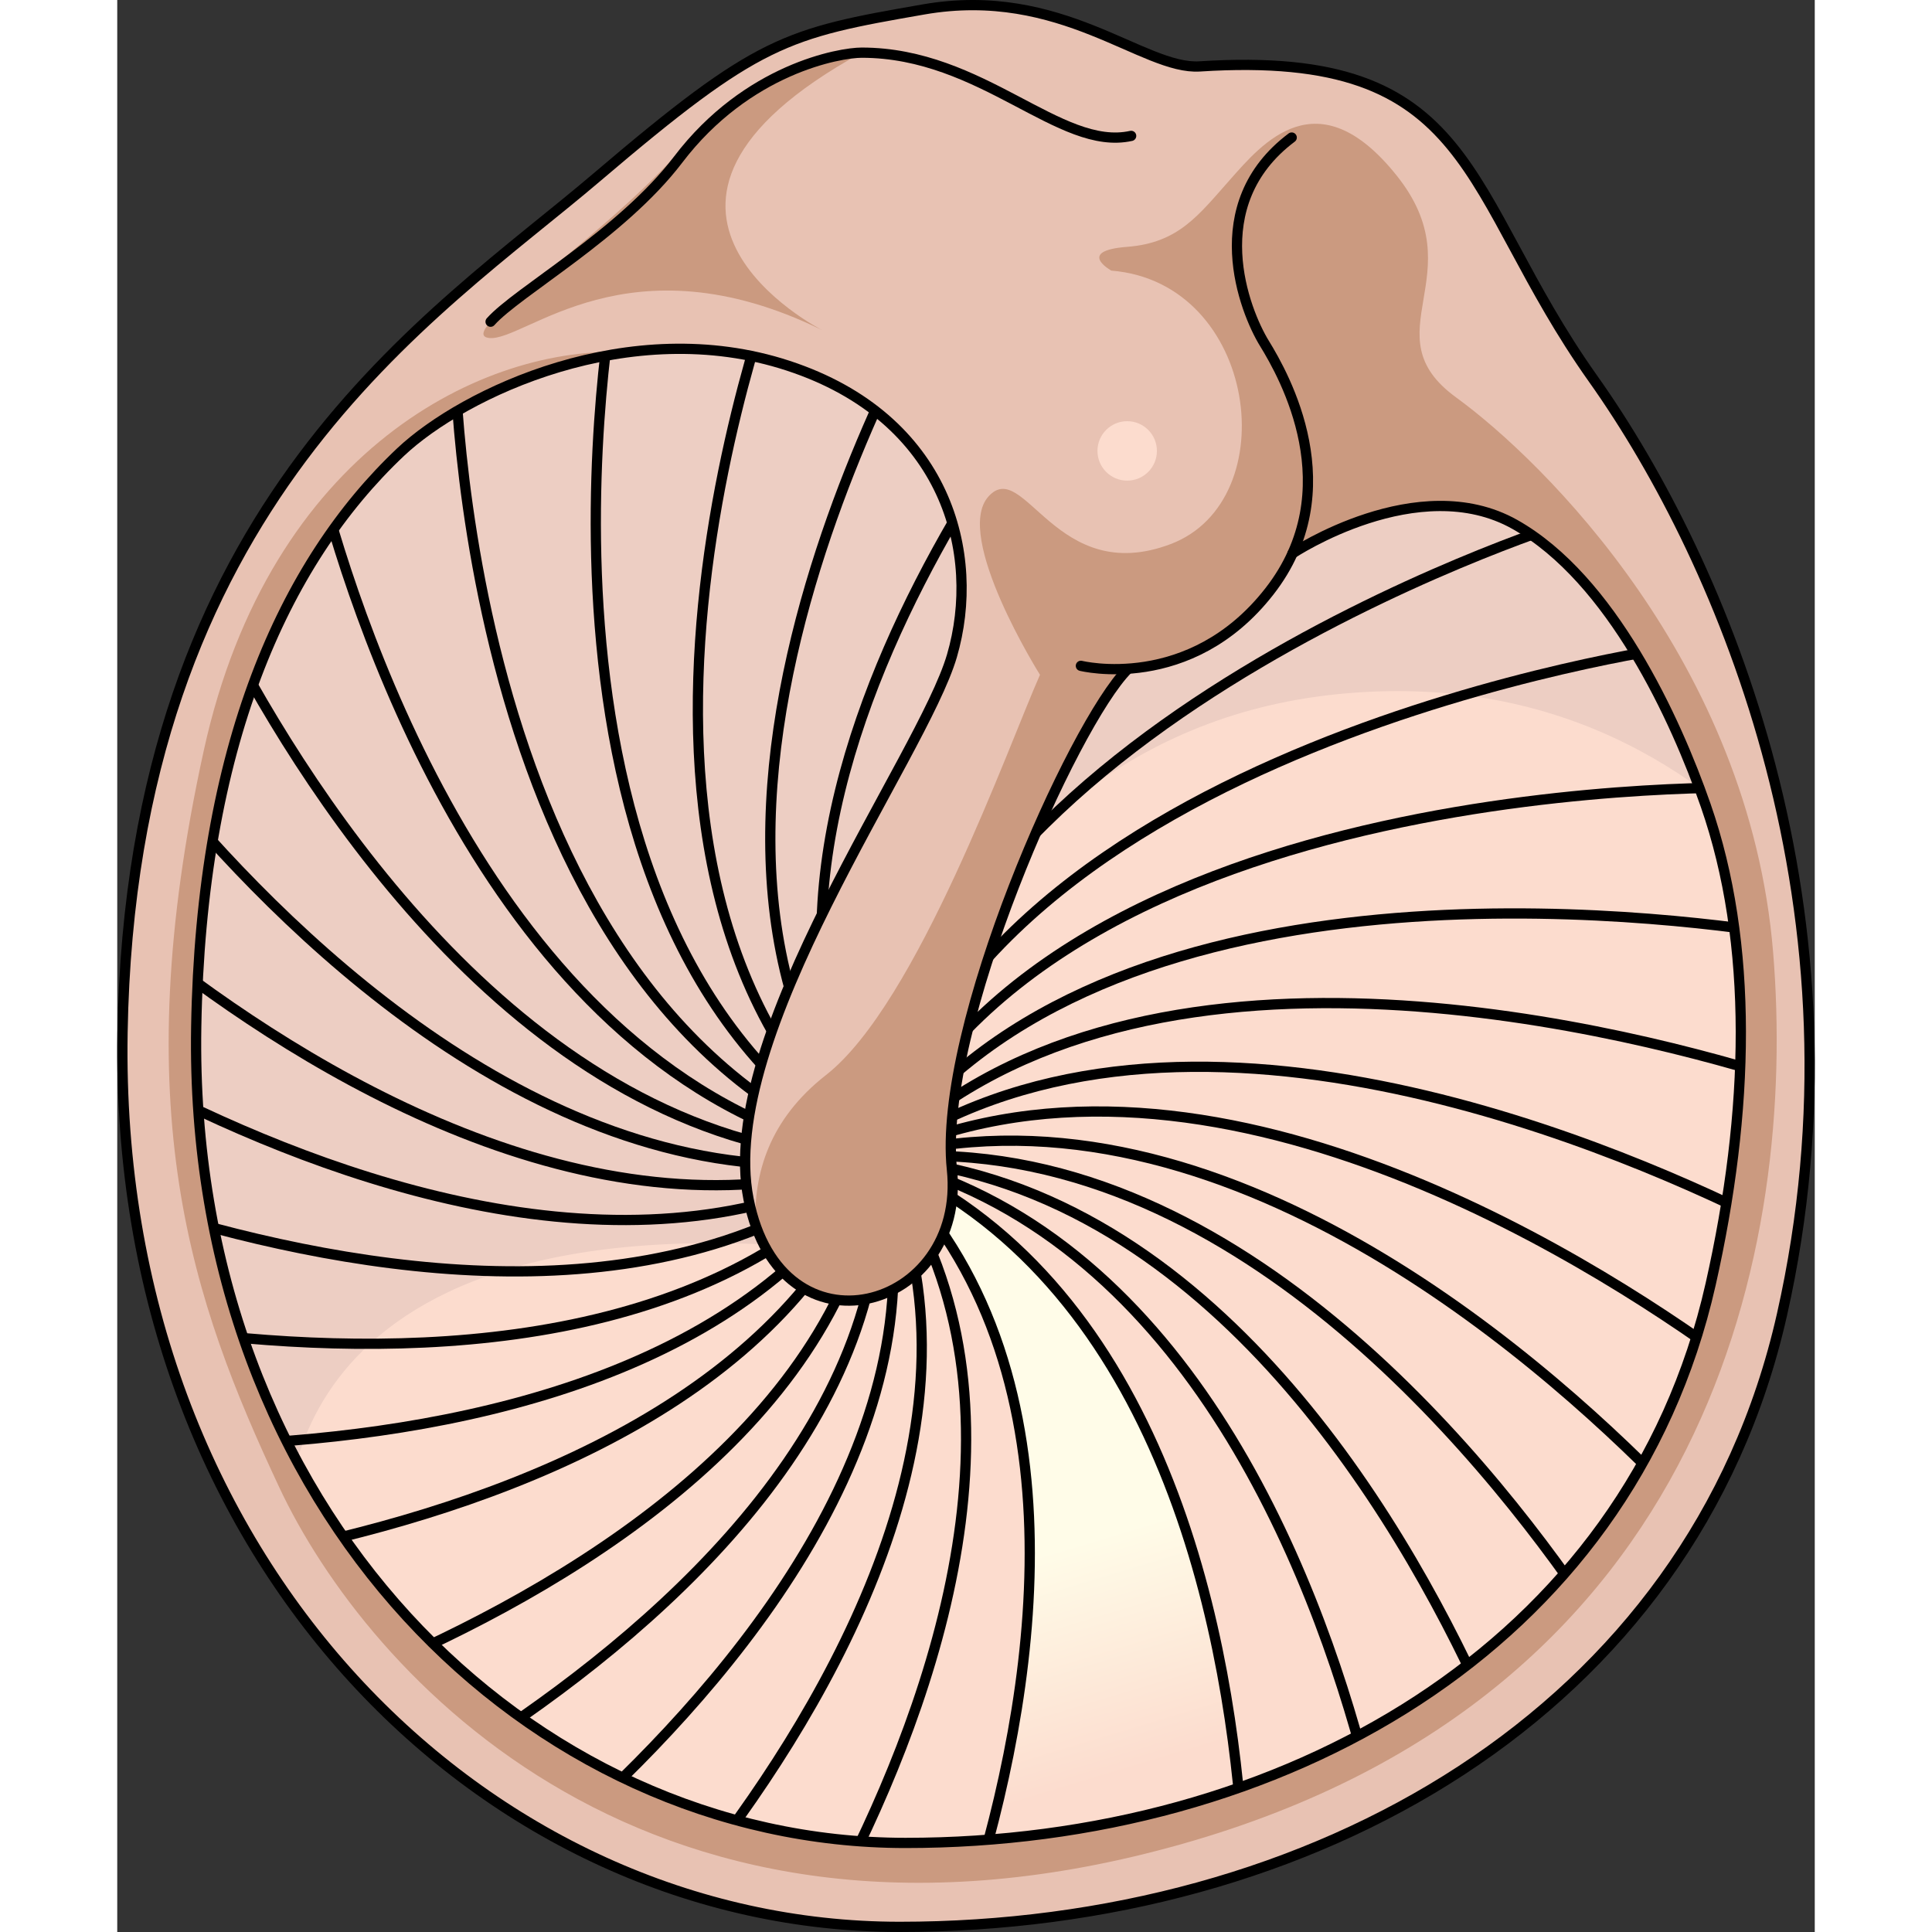
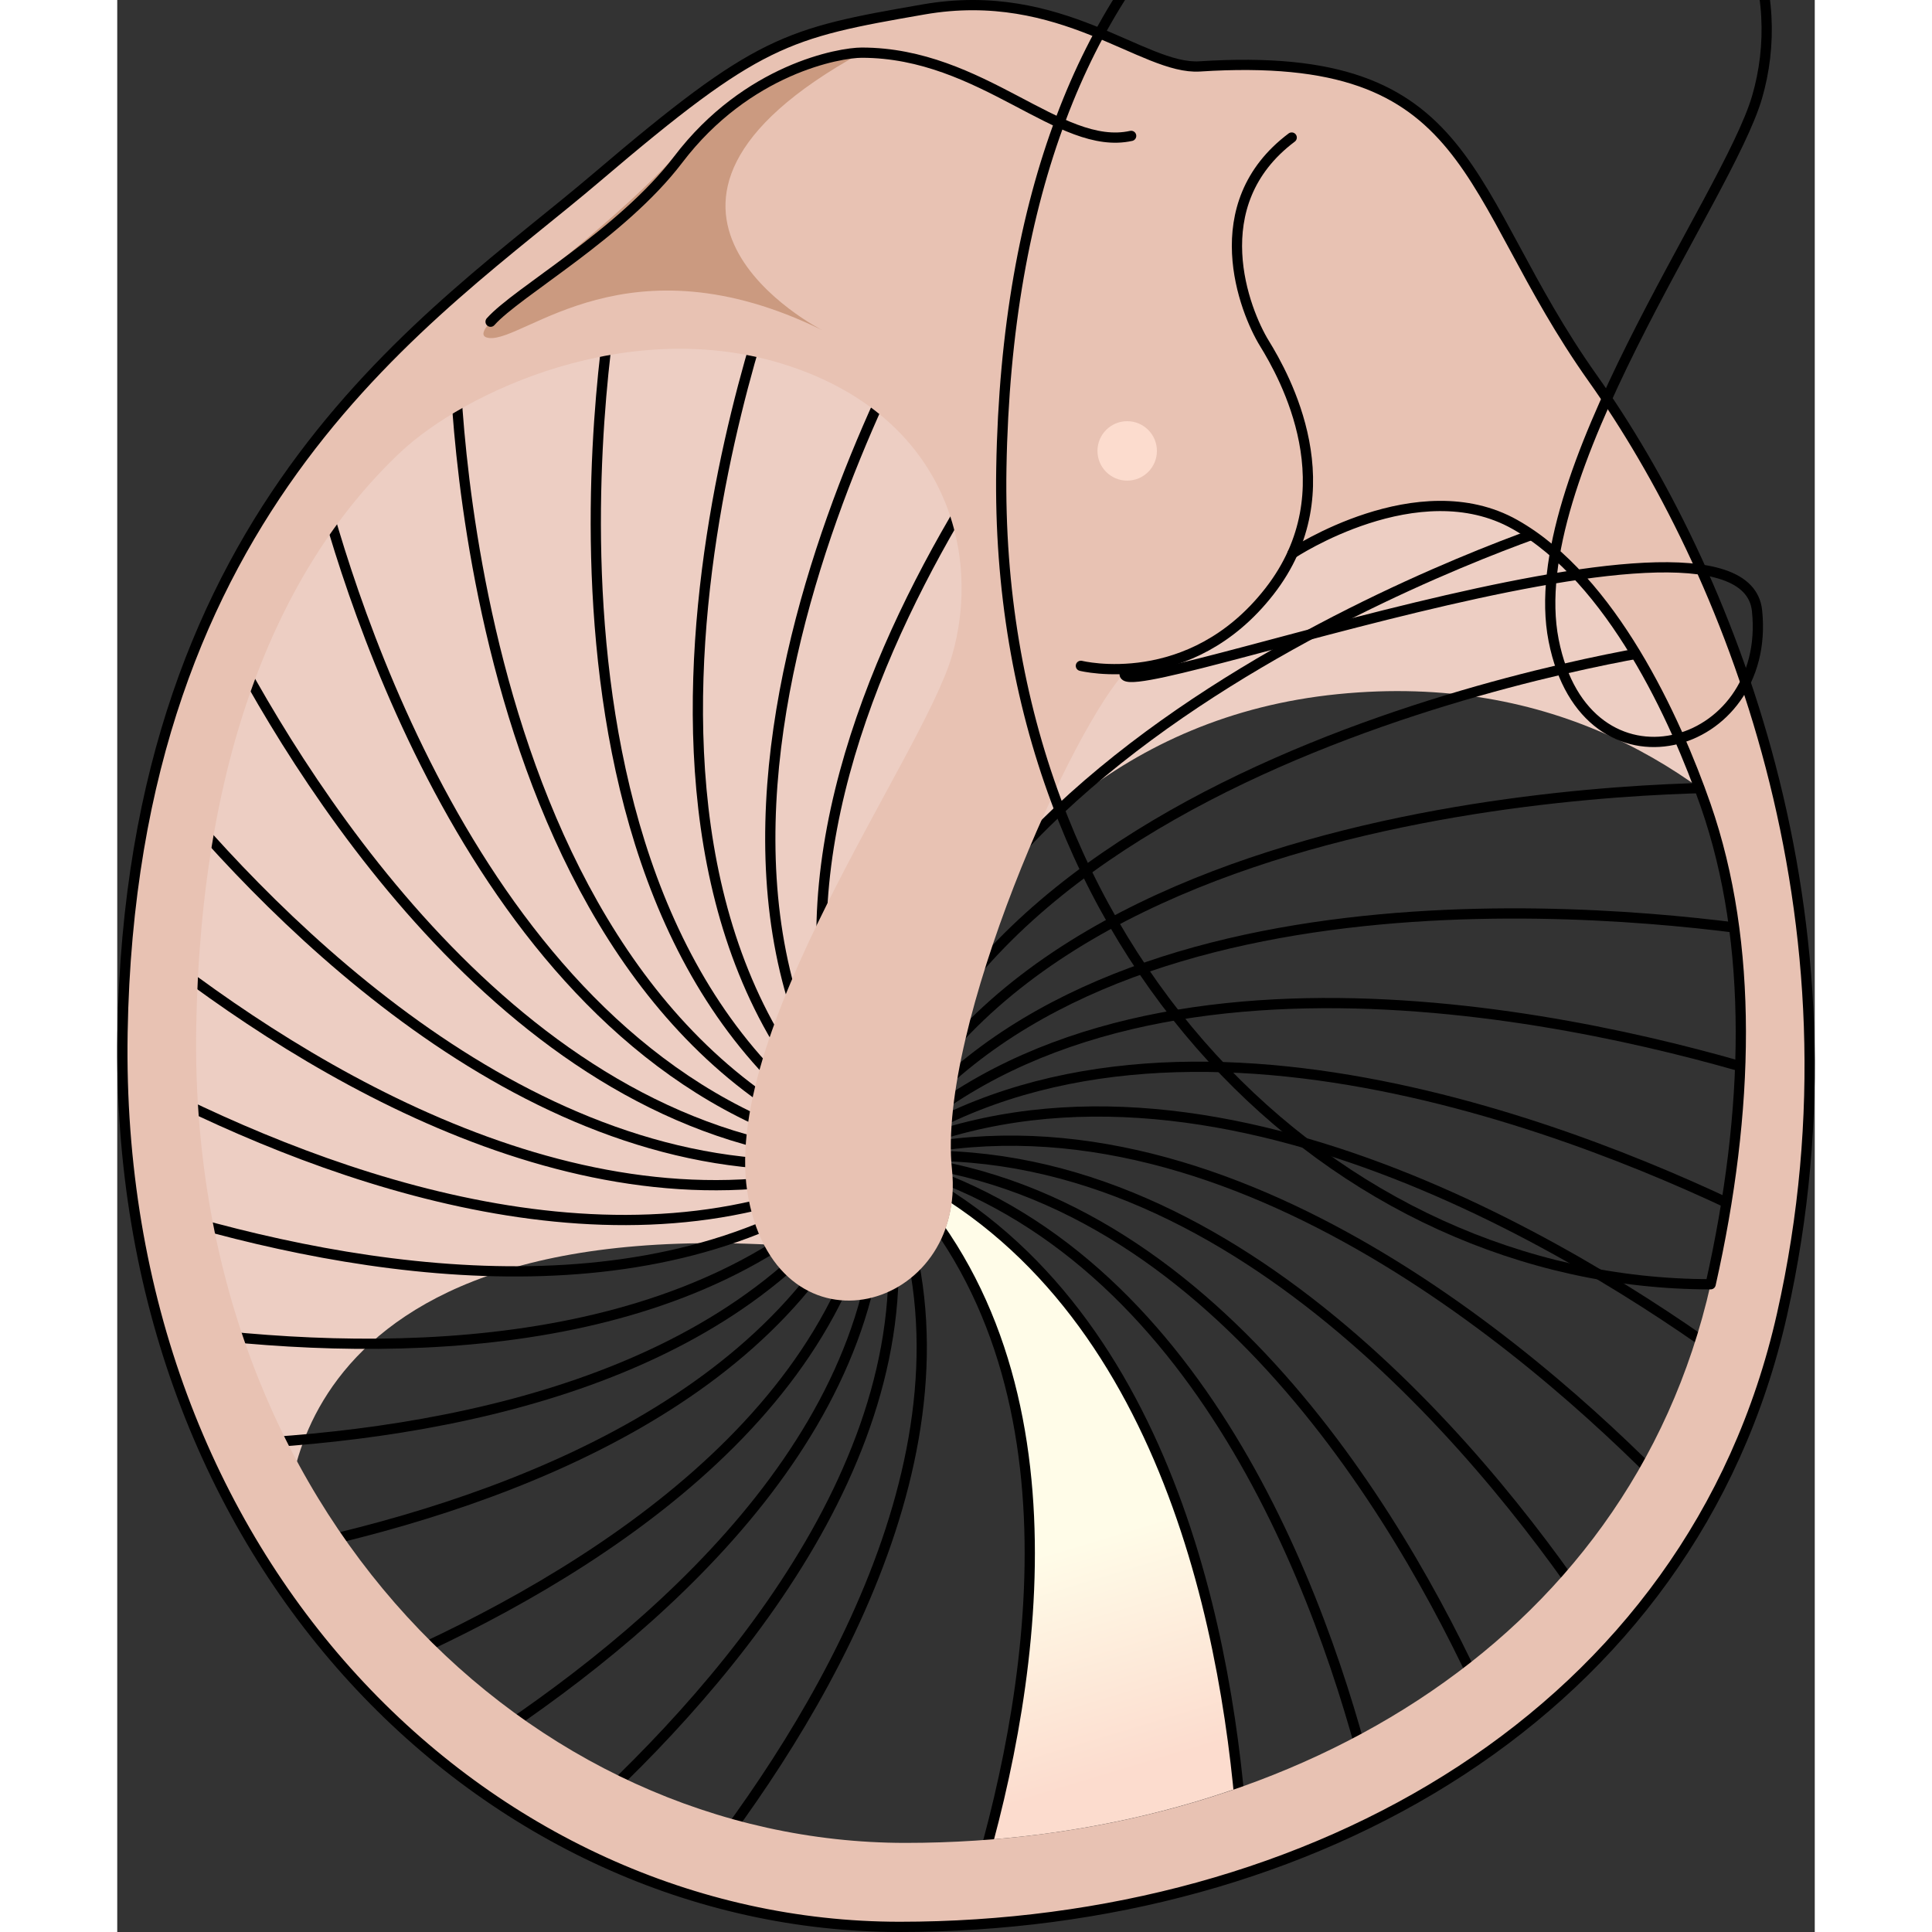
<svg xmlns="http://www.w3.org/2000/svg" version="1.1" id="Layer_1" width="800px" height="800px" viewBox="0 0 165.757 188.653" enable-background="new 0 0 165.757 188.653" xml:space="preserve">
  <rect x="0" y="0" width="165.757" height="188.653" fill="#333333" stroke="none" />
  <g>
    <g>
      <g>
-         <path fill="#FCDCCE" d="M105.707,6.485c-5.555,0.359-13.479-7.911-26.958-5.566c-13.478,2.344-16.115,2.93-31.938,16.408     S1.395,48.973,0.516,100.836c-0.88,51.863,35.748,87.317,75.891,87.317s77.354-20.805,86.146-59.775s-5.566-73.253-18.459-91.42     C131.2,18.792,132.957,4.728,105.707,6.485z" />
-       </g>
+         </g>
      <g>
        <g id="XMLID_31_">
          <g>
            <linearGradient id="SVGID_1_" gradientUnits="userSpaceOnUse" x1="84.654" y1="131.203" x2="97.372" y2="173.347">
              <stop offset="0.483" style="stop-color:#FFFCE8" />
              <stop offset="1" style="stop-color:#FCDCCE" />
            </linearGradient>
            <path fill="url(#SVGID_1_)" d="M109.459,174.577c-7.685,2.705-15.915,4.399-24.39,5.062       c4.597-17.239,7.534-41.407-4.411-59.155c0.441-1.068,0.731-2.253,0.849-3.542       C101.402,129.978,107.612,156.247,109.459,174.577z" />
          </g>
        </g>
      </g>
      <path fill="#EDCEC3" d="M163.659,85.204c-3.412-20.303-11.754-37.236-19.566-48.246c-0.936-1.316-1.787-2.61-2.584-3.88    c-25.702-2.115-72.611-5.955-103.695-8.372C21.806,37.913,1.246,57.734,0.516,100.836c-0.3,17.688,3.77,33.462,10.846,46.578    l5.304,2.157c0,0-2.748-32.546,51.99-27.686c0,0,8.454-49.877,50.512-54.104C140.261,65.662,154.602,75.185,163.659,85.204z" />
      <g>
        <path fill="none" stroke="#000000" stroke-linecap="round" stroke-linejoin="round" stroke-miterlimit="10" d="M26.14,162.612     c19.699-8.598,45.433-24.482,48.242-49.511" />
        <path fill="none" stroke="#000000" stroke-linecap="round" stroke-linejoin="round" stroke-miterlimit="10" d="M36.341,169.802     c17.749-11.742,40.008-31.635,38.041-56.7" />
        <path fill="none" stroke="#000000" stroke-linecap="round" stroke-linejoin="round" stroke-miterlimit="10" d="M46.403,176.419     c15.483-14.404,34.84-38.299,27.979-63.317" />
        <path fill="none" stroke="#000000" stroke-linecap="round" stroke-linejoin="round" stroke-miterlimit="10" d="M58.446,180.571     c12.596-16.714,27.537-43.752,15.936-67.47" />
-         <path fill="none" stroke="#000000" stroke-linecap="round" stroke-linejoin="round" stroke-miterlimit="10" d="M71.481,182.112     c9.229-18.546,18.791-47.613,2.9-69.011" />
        <path fill="none" stroke="#000000" stroke-linecap="round" stroke-linejoin="round" stroke-miterlimit="10" d="M83.993,183.526     c5.86-19.697,10.761-51.368-9.611-70.425" />
        <path fill="none" stroke="#000000" stroke-linecap="round" stroke-linejoin="round" stroke-miterlimit="10" d="M109.79,178.132     c-1.523-20.253-8.269-53.434-35.408-65.03" />
        <path fill="none" stroke="#000000" stroke-linecap="round" stroke-linejoin="round" stroke-miterlimit="10" d="M121.912,172.663     c-5.081-19.541-17.907-52.487-47.53-59.562" />
        <path fill="none" stroke="#000000" stroke-linecap="round" stroke-linejoin="round" stroke-miterlimit="10" d="M133.382,165.874     c-8.223-18.081-27.338-50.66-59-52.772" />
        <path fill="none" stroke="#000000" stroke-linecap="round" stroke-linejoin="round" stroke-miterlimit="10" d="M143.86,157.306     c-10.771-15.918-36.537-47.529-69.479-44.204" />
        <path fill="none" stroke="#000000" stroke-linecap="round" stroke-linejoin="round" stroke-miterlimit="10" d="M151.475,145.415     c-13.417-13.764-45.022-41.141-77.093-32.313" />
        <path fill="none" stroke="#000000" stroke-linecap="round" stroke-linejoin="round" stroke-miterlimit="10" d="M157.687,133.04     c-15.021-10.984-52.545-34.365-83.305-19.938" />
        <path fill="none" stroke="#000000" stroke-linecap="round" stroke-linejoin="round" stroke-miterlimit="10" d="M160.734,119.168     c-16.464-8.202-58.479-25.61-86.353-6.066" />
        <path fill="none" stroke="#000000" stroke-linecap="round" stroke-linejoin="round" stroke-miterlimit="10" d="M161.693,105.071     c-16.872-5.208-63.03-16.385-87.312,8.03" />
        <path fill="none" stroke="#000000" stroke-linecap="round" stroke-linejoin="round" stroke-miterlimit="10" d="M161.432,91.052     c-14.869-2.228-66.702-7.572-87.05,22.05" />
        <path fill="none" stroke="#000000" stroke-linecap="round" stroke-linejoin="round" stroke-miterlimit="10" d="M159.989,76.919     c0,0-68.686-1.992-85.607,36.183" />
        <path fill="none" stroke="#000000" stroke-linecap="round" stroke-linejoin="round" stroke-miterlimit="10" d="M151.79,63.259     c0,0-67.973,9.459-77.408,49.843" />
        <path fill="none" stroke="#000000" stroke-linecap="round" stroke-linejoin="round" stroke-miterlimit="10" d="M141.136,51.178     c0,0-65.104,20.61-66.754,61.924" />
        <path fill="none" stroke="#000000" stroke-linecap="round" stroke-linejoin="round" stroke-miterlimit="10" d="M128.367,41.058     c0,0-60.174,31.111-53.985,72.044" />
        <path fill="none" stroke="#000000" stroke-linecap="round" stroke-linejoin="round" stroke-miterlimit="10" d="M113.889,33.225     c0,0-53.337,40.624-39.507,79.877" />
        <path fill="none" stroke="#000000" stroke-linecap="round" stroke-linejoin="round" stroke-miterlimit="10" d="M98.156,27.921     c0,0-44.81,48.852-23.774,85.181" />
        <path fill="none" stroke="#000000" stroke-linecap="round" stroke-linejoin="round" stroke-miterlimit="10" d="M81.67,25.318     c0,0-34.86,55.53-7.288,87.783" />
        <path fill="none" stroke="#000000" stroke-linecap="round" stroke-linejoin="round" stroke-miterlimit="10" d="M64.954,25.5     c0,0-23.809,60.444,9.428,87.602" />
        <path fill="none" stroke="#000000" stroke-linecap="round" stroke-linejoin="round" stroke-miterlimit="10" d="M48.537,28.456     c0,0-12.001,63.447,25.845,84.646" />
        <path fill="none" stroke="#000000" stroke-linecap="round" stroke-linejoin="round" stroke-miterlimit="10" d="M32.938,34.097     c0,0,0.19,64.438,41.443,79.005" />
        <path fill="none" stroke="#000000" stroke-linecap="round" stroke-linejoin="round" stroke-miterlimit="10" d="M20.203,48.592     c4.456,16.251,19.282,58.493,54.179,64.51" />
        <path fill="none" stroke="#000000" stroke-linecap="round" stroke-linejoin="round" stroke-miterlimit="10" d="M11.282,63.349     c9.271,17.343,30.857,49.645,63.1,49.753" />
        <path fill="none" stroke="#000000" stroke-linecap="round" stroke-linejoin="round" stroke-miterlimit="10" d="M6.263,78.731     c13.582,15.874,39.003,39.19,68.119,34.37" />
        <path fill="none" stroke="#000000" stroke-linecap="round" stroke-linejoin="round" stroke-miterlimit="10" d="M4.323,93.368     c16.844,12.994,44.184,28.674,70.059,19.733" />
        <path fill="none" stroke="#000000" stroke-linecap="round" stroke-linejoin="round" stroke-miterlimit="10" d="M4.539,106.785     c19.074,9.532,47.22,18.784,69.843,6.316" />
        <path fill="none" stroke="#000000" stroke-linecap="round" stroke-linejoin="round" stroke-miterlimit="10" d="M5.666,118.86     c20.506,6.014,49.199,9.963,68.716-5.759" />
        <path fill="none" stroke="#000000" stroke-linecap="round" stroke-linejoin="round" stroke-miterlimit="10" d="M8.503,130.274     c21.252,2.41,49.811,1.354,65.879-17.173" />
        <path fill="none" stroke="#000000" stroke-linecap="round" stroke-linejoin="round" stroke-miterlimit="10" d="M13.039,140.943     c21.341-1.192,49.081-7.017,61.343-27.842" />
        <path fill="none" stroke="#000000" stroke-linecap="round" stroke-linejoin="round" stroke-miterlimit="10" d="M17.772,151.04     c20.997-4.562,48.283-14.855,56.609-37.938" />
      </g>
      <g>
        <g id="XMLID_24_">
          <g>
            <path fill="#E8C2B3" d="M105.71,6.489c27.245-1.766,25.492,12.305,38.377,30.472c12.897,18.166,27.257,52.446,18.469,91.415       c-8.799,38.97-46.004,59.783-86.145,59.783c-40.153,0-76.777-35.463-75.896-87.317C1.397,48.976,30.987,30.809,46.81,17.331       S65.267,3.262,78.743,0.917C92.222-1.429,100.149,6.849,105.71,6.489z M114.765,54.036c-0.569,1.254-1.312,2.496-2.264,3.715       c-4.516,5.792-10.029,7.303-13.826,7.546v0.046c-5.328,5.328-18.631,35.034-17.168,48.836       c1.451,13.803-16.716,18.887-19.861,2.902c-3.146-15.984,16.947-43.102,19.861-53.038c2.901-9.925-0.488-23.24-15.984-28.336       c-15.51-5.085-31.726,2.67-37.843,8.427C16.163,54.977,8.177,73.086,7.713,100.272c-0.802,47.326,32.619,79.68,69.256,79.68       c36.635,0,70.601-18.979,78.622-54.549c3.819-16.936,4.202-33.291-0.487-46.757c-2.925-8.416-9.183-22.103-18.62-27.431       C127.035,45.888,114.765,54.036,114.765,54.036z" />
          </g>
        </g>
      </g>
-       <path fill="#CB9A80" d="M161.69,92.978c-2.322-28.248-22.443-47.98-30.955-54.172c-8.513-6.189,1.934-11.995-5.805-21.668    c-7.738-9.674-13.156-3.097-16.251,0.387c-3.095,3.482-5.031,6.191-10.062,6.578c-5.029,0.387-1.549,2.321-1.549,2.321    c14.317,1.161,17.026,22.442,5.805,26.699s-14.316-8.513-17.799-4.644s5.029,17.412,5.029,17.412    c-3.096,6.965-11.994,32.117-20.895,39.082c-5.57,4.359-7.048,9.629-6.898,14.575c4.449,12.913,20.565,7.664,19.195-5.37    c-1.463-13.802,11.84-43.508,17.168-48.836v-0.046c3.797-0.243,9.311-1.754,13.826-7.546c0.952-1.219,1.694-2.461,2.264-3.715    c0,0,12.271-8.148,21.719-2.82c9.438,5.328,15.695,19.015,18.62,27.431c4.689,13.466,4.307,29.821,0.487,46.757    c-8.021,35.569-41.987,54.549-78.622,54.549c-36.637,0-70.058-32.354-69.256-79.68c0.464-27.187,8.45-45.296,19.967-56.139    c4.03-3.793,12.447-8.451,22.155-9.734C35.862,33.646,14.909,43.901,8.46,73.243c-7.739,35.212-1.16,53.786,7.352,71.972    c8.513,18.187,36.374,49.529,88.224,34.825S164.012,121.226,161.69,92.978z" />
      <path fill="#CB9A80" d="M72.693,5.142c0,0-10.061,1.162-18.187,10.062s-21.669,17.413-18.187,17.8    c3.482,0.386,13.542-10.062,32.503-0.775C68.823,32.228,45.222,20.233,72.693,5.142z" />
      <circle fill="#FCDCCE" cx="98.618" cy="44.03" r="2.902" />
      <path fill="none" stroke="#000000" stroke-linecap="round" stroke-linejoin="round" stroke-miterlimit="10" d="M105.707,6.485    c-5.555,0.359-13.479-7.911-26.958-5.566c-13.478,2.344-16.115,2.93-31.938,16.408S1.395,48.973,0.516,100.836    c-0.88,51.863,35.748,87.317,75.891,87.317s77.354-20.805,86.146-59.775s-5.566-73.253-18.459-91.42    C131.2,18.792,132.957,4.728,105.707,6.485z" />
      <path fill="none" stroke="#000000" stroke-linecap="round" stroke-linejoin="round" stroke-miterlimit="10" d="M94.097,65.016    c0,0,10.657,2.664,18.406-7.265c7.75-9.93,1.452-21.068-0.485-24.219c-1.937-3.148-6.055-13.562,2.664-20.102" />
-       <path fill="none" stroke="#000000" stroke-linecap="round" stroke-linejoin="round" stroke-miterlimit="10" d="M114.761,54.039    c0,0,12.273-8.154,21.719-2.826c9.445,5.327,15.7,19.015,18.627,27.429c4.687,13.471,4.302,29.829,0.482,46.762    c-8.021,35.564-41.981,54.551-78.617,54.551c-36.635,0-70.061-32.355-69.259-79.688c0.46-27.181,8.457-45.287,19.968-56.133    c6.112-5.758,22.338-13.509,37.838-8.422c15.5,5.086,18.891,18.406,15.984,28.336s-23.007,37.053-19.859,53.037    c3.148,15.984,21.312,10.898,19.859-2.906S93.347,70.668,98.675,65.34" />
+       <path fill="none" stroke="#000000" stroke-linecap="round" stroke-linejoin="round" stroke-miterlimit="10" d="M114.761,54.039    c0,0,12.273-8.154,21.719-2.826c9.445,5.327,15.7,19.015,18.627,27.429c4.687,13.471,4.302,29.829,0.482,46.762    c-36.635,0-70.061-32.355-69.259-79.688c0.46-27.181,8.457-45.287,19.968-56.133    c6.112-5.758,22.338-13.509,37.838-8.422c15.5,5.086,18.891,18.406,15.984,28.336s-23.007,37.053-19.859,53.037    c3.148,15.984,21.312,10.898,19.859-2.906S93.347,70.668,98.675,65.34" />
    </g>
    <path fill="none" stroke="#000000" stroke-linecap="round" stroke-linejoin="round" stroke-miterlimit="10" d="M36.457,31.413   c2.599-2.928,12.778-8.553,18.315-15.831c6.755-8.879,15.793-10.44,17.921-10.44c11.803,0,19.347,9.674,26.312,8.127" />
  </g>
</svg>